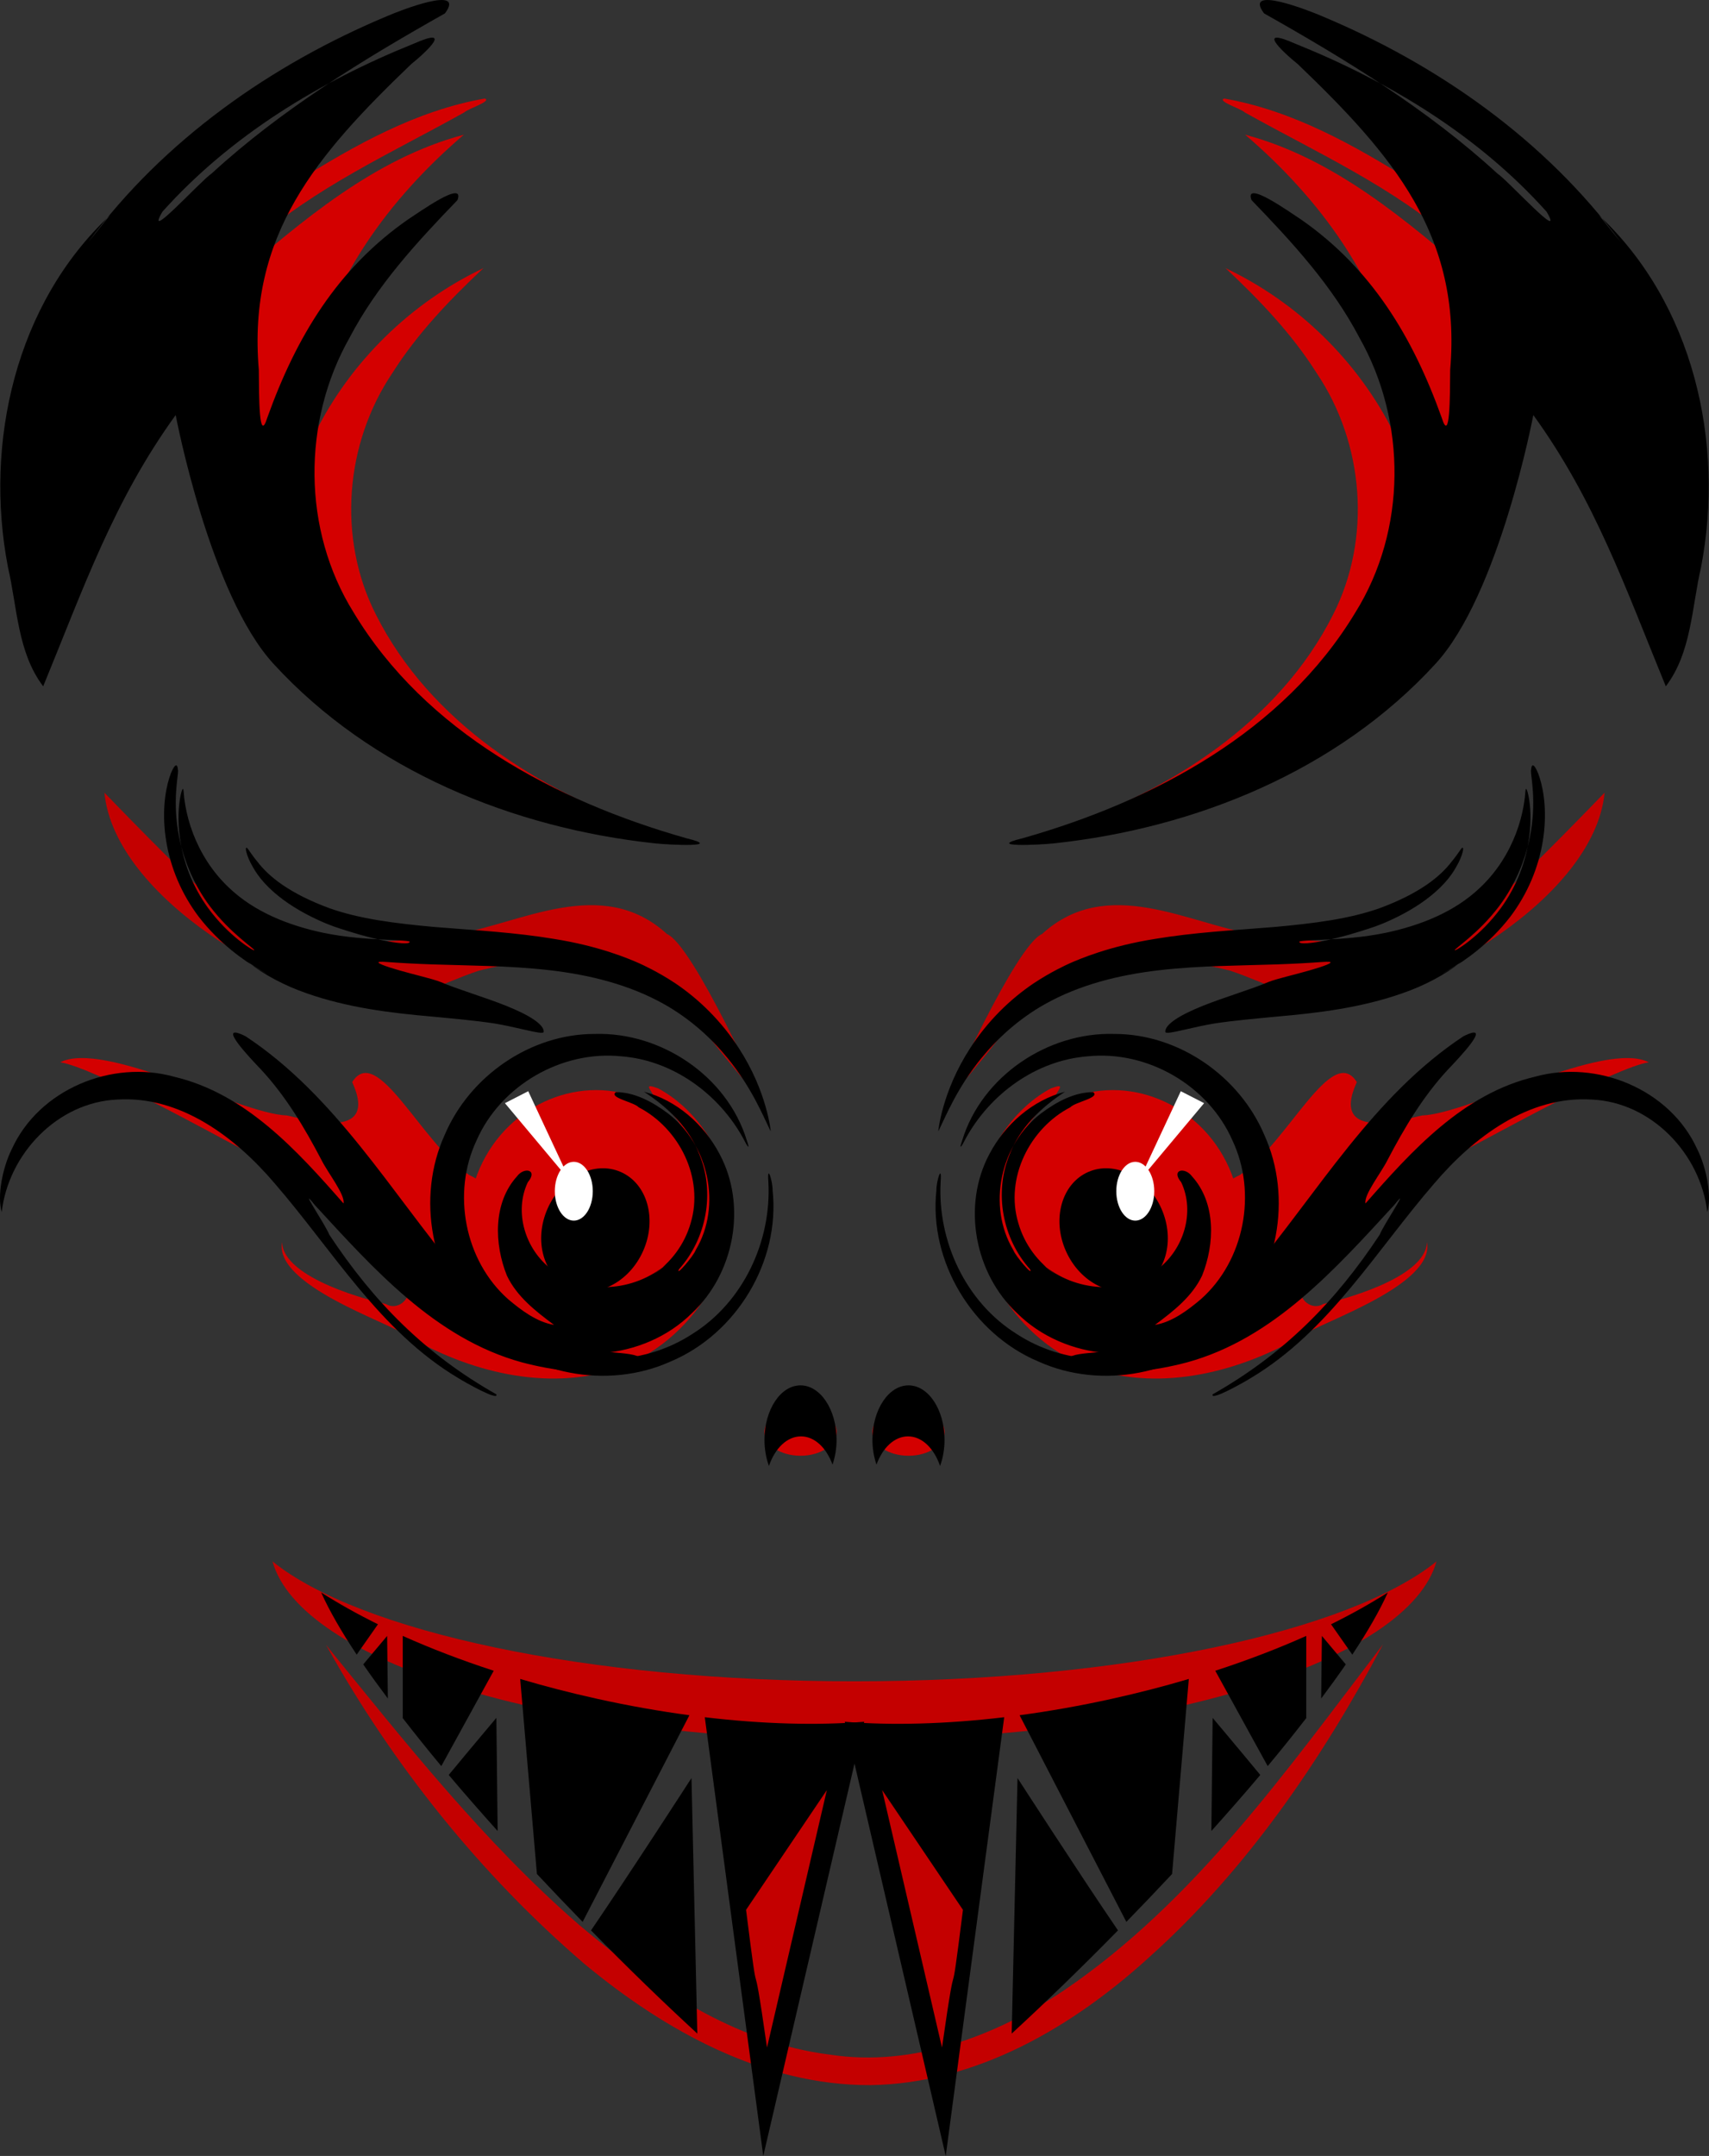
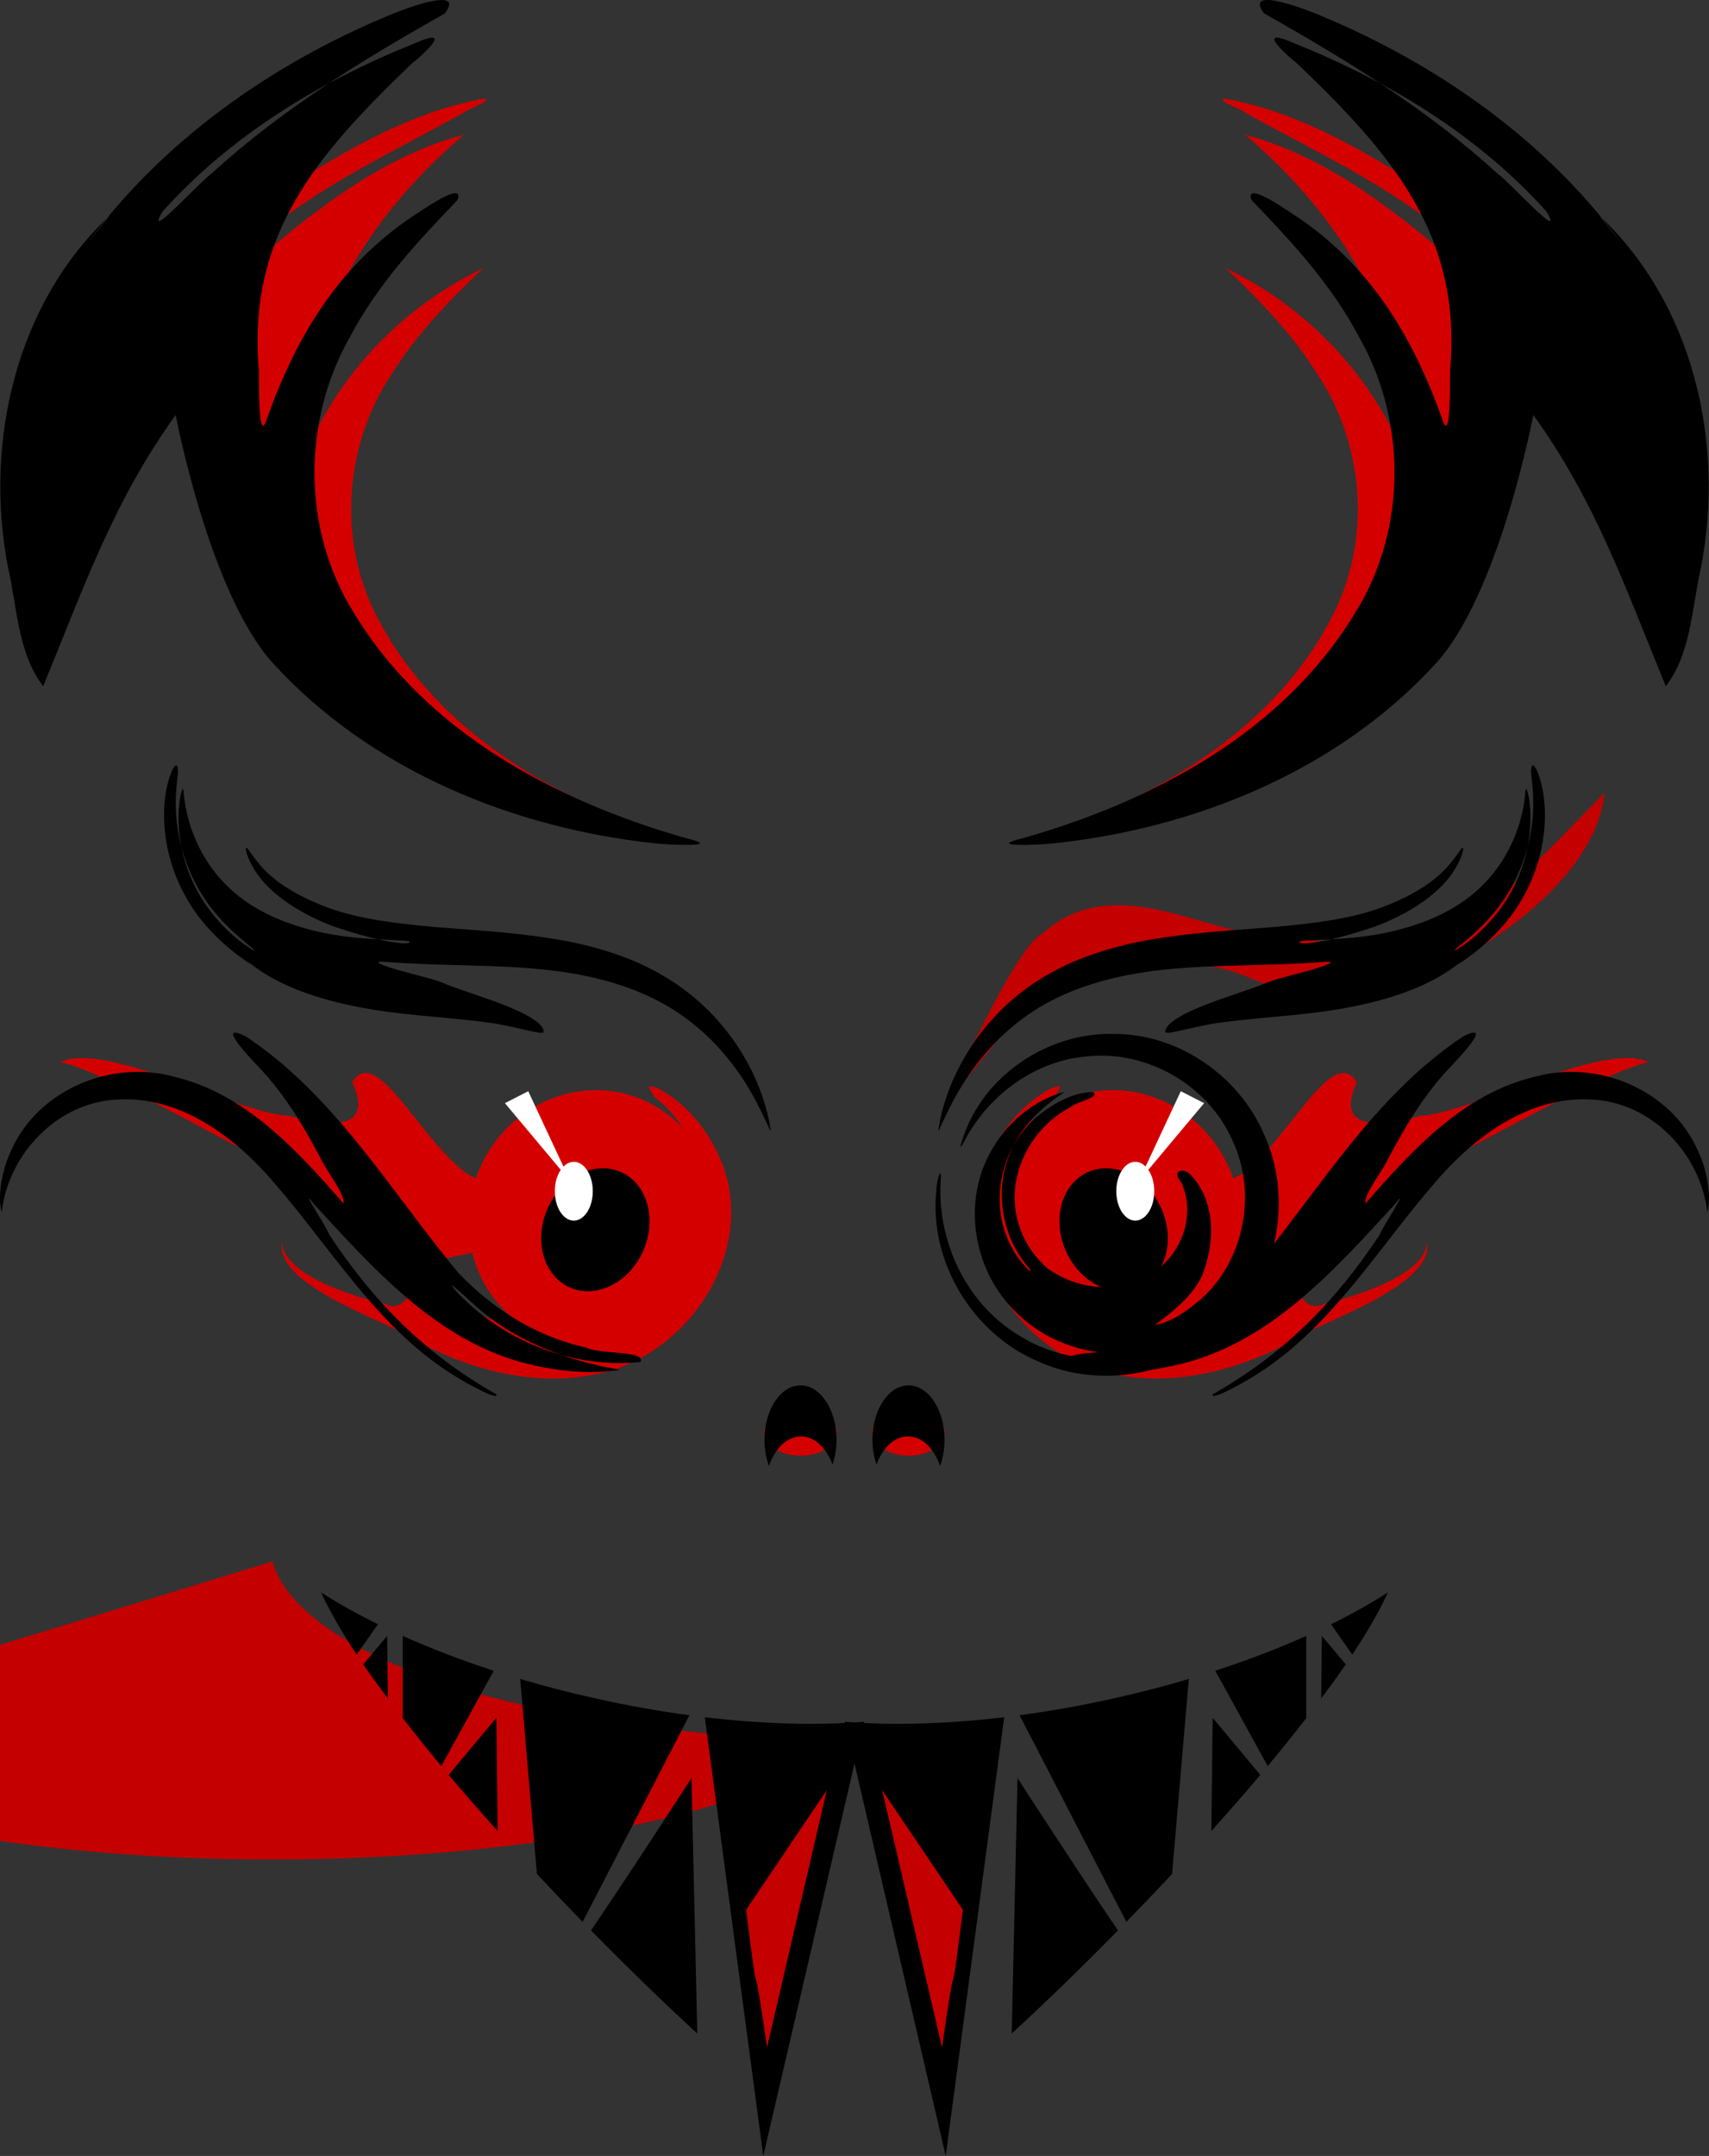
<svg xmlns="http://www.w3.org/2000/svg" id="svg2" viewBox="0 0 670.29 845.09" version="1.1">
  <rect x="0" y="0" width="670.29" height="845.09" fill="#333333" stroke="none" />
  <g id="layer1" transform="translate(994.42 66.657)">
    <g id="g4782" transform="translate(1.437)" fill="#c40000" fill-rule="evenodd">
-       <path id="path4774" style="color:#000000" d="m-454.13 578.81c-37.042 48.406-73.18 99.863-124.21 134.57-26.731 17.958-59.352 30.349-92.035 25.332-37.439-4.654-69.965-26.965-98.25-50.781-37.348-32.388-68.254-71.573-99.344-109.81 26.182 47.077 60.528 90.004 101.34 125.03 31.581 26.187 70.073 47.616 112.06 47.514 41.644-0.577 79.363-22.771 109.38-50.079 38.153-34.146 67.709-77.4 91.743-122.65l-0.618 0.786-0.07 0.089z" />
-       <path id="path4763" style="color:#000000" d="m-888.98 545.38c10.929 39.182 108.94 69.844 228.25 69.844s217.35-30.662 228.28-69.844c-33.93 27.416-123.33 47-228.28 47s-194.32-19.584-228.25-47z" />
+       <path id="path4763" style="color:#000000" d="m-888.98 545.38c10.929 39.182 108.94 69.844 228.25 69.844c-33.93 27.416-123.33 47-228.28 47s-194.32-19.584-228.25-47z" />
    </g>
    <g id="g4786">
      <g id="g4695">
        <path id="path4493" fill-rule="evenodd" fill="#d40000" d="m-737.71 363.42c24.613 18.407 24.29 58.609 2.125 78.75-19 17.838-48.596 16.029-70.984 6.268-6.54-3.312-13.722-5.427-19.516-9.831-6.412-5.567-7.491-7.369 1.719-10.804 9.719-2.589 18.03-3.489 27.938-6.759 7.149-1.354 15.693-4.213 19.25-10.625-0.034-5.073-6.683-8.543-10.656-5.156-8.757-0.794-14.973-7.776-22.613-11.367-18.728-12.402-36.013-51.946-45.843-36.397 11.116 24.168-20.253 14.063-25.668 13.077-18.542-0.659-71.434-29.605-88.826-20.848 13.59 2.232 60.337 28.388 72.701 34.786 19.135 8.928 34.784 23.598 47.531 40.219 4.641 5.133 11.318 8.415 16.031 13.25 1.502 4.795-4.362 9.239-8.531 6.5-5.139-1.071-40.333-9.802-40.741-24.259-3.129 16.795 41.07 31.177 48.861 36.565 24.289 14.189 54.692 22.081 82.287 13.1 29.332-10.131 50.934-42.852 43.531-74.031-3.868-14.748-13.668-28.614-27.162-35.881-5.625-2.027-3.478-0.314-1.432 3.444z" />
        <path id="path4540" fill-rule="evenodd" fill="#d40000" d="m-804.33-28.021c-26.821 4.67-51.136 18.371-73.925 32.667-13.13 8.724-25.462 18.688-36.492 29.962-2.487-1.573-7.963 13.266-16.445 17.049-48.904 91.562-70.336 157.79-3.595 44.386 4.392-6.557 27.223 2.568 36.436 6.898 0.368 11.43-0.85 23.322 1.912 34.725 7.609 40.455 37.627 73.004 72.507 92.904 25.88 14.795 54.866 24.779 84.543 27.788-43.588-15.091-86.296-41.804-107.61-84.145-15.176-29.868-12.14-67.073 6.509-94.71 9.75-15.392 22.44-28.647 35.685-41.055-28.377 13.426-52.095 36.591-66.051 64.671-0.833 4.654 0.399 21.952-7.144 12.851 1.73-10.964 4.153-22.118 4.943-33.505 6.893-38.445 31.471-71.468 60.566-96.322-35.115 9.341-63.467 33.76-90.518 56.95-10.249 2.568 3.95-12.04 7.631-14.536 24.476-21.807 54.741-35.326 83.107-51.19 1.229-1.352 11.069-4.426 7.946-5.389z" />
-         <path id="path4378" fill-rule="evenodd" fill="#c40000" d="m-725.4 324.93c0.782 7.19 30.486 40.676 30.486 40.676s-27.587-61.838-37.898-66.138c-25.619-23.418-57.8-3.866-83.164 0.078-13.897 1.906-27.969 3.679-42.008 2.389-5.897 9.864-17.628 1.868-23.325-3.876-6.96-7.216-23.429-6.532-31.1-13.372-10.153-8.54-41.062-40.645-41.062-40.645 4.019 41.492 70.977 79.26 104.48 81.863 14.881 0.722 28.145-7.384 42.426-12.093 25.032-6.358 53.97-7.858 76.231 7.384 1.703 1.163 3.349 2.41 4.931 3.733z" />
        <path id="path3185" style="color:#000000" fill-rule="evenodd" fill="#d40000" d="m-806.18 391.09c-11.265 25.386-0.742 54.687 23.503 65.446 24.246 10.759 53.033-1.098 64.298-26.484s0.742-54.687-23.503-65.446c-24.246-10.759-53.033 1.098-64.298 26.484z" />
-         <path id="path3187" d="m-733.12 428.91c-12.338 10.681-32.239 12.452-45.167 1.829-10.087-7.673-14.654-22.284-9.127-33.982 4.167-4.949-1.433-6.107-4.213-2.34-9.489 10.454-8.965 26.542-3.977 38.946 3.936 8.276 11.339 13.985 18.492 19.314-6.728-1.114-12.818-5.686-18.019-10.083-17.103-15.161-22.107-41.642-12.383-62.211 9.436-21.584 33.407-35.412 56.81-32.986 20.302 1.58 38.422 14.861 47.994 32.542 1.355 2.78 2.677 4.615 1.202 0.438-7.703-25.203-33.578-42.544-59.664-41.754-25.238-0.026-49.043 16.518-58.845 39.601-11.192 24.642-5.384 55.659 13.963 74.589 18.876 19.425 49.891 25.358 74.594 14.238 25.878-10.822 43.092-39.235 40.059-67.211 0.079-3.276-2.215-10.81-1.661-3.32 1.322 23.28-9.816 47.236-29.815 59.701-18.03 11.808-42.37 13.28-61.383 2.87-3.67-1.416-8.46-5.933-11.209-5.738 21.188 16.125 53.76 13.365 72.506-5.357 16.581-15.529 21.58-42.135 10.768-62.296-6.068-11.597-16.919-21.139-29.642-24.414 9.263 6.045 17.761 14.084 21.75 24.659 6.173 14.944 2.734 32.945-8.03 44.921-1.533 3.216 5.706-5.138 6.572-7.543 10.34-17.359 5.05-41.462-10.923-53.57-5.871-4.405-12.906-8.281-20.397-8.333-2.976 2.193 7.067 3.882 8.927 5.945 15.969 8.262 25.723 27.822 20.405 45.394-2.36 8.28-7.77 15.647-15.006 20.325 1.968-1.161 3.764-2.6 5.416-4.173z" fill-rule="evenodd" />
        <path id="path3189" style="color:#000000" fill-rule="evenodd" d="m-779.64 407.07c-5.543 12.492-1.651 26.339 8.694 30.93 10.345 4.591 23.225-1.815 28.768-14.306 5.543-12.492 1.651-26.339-8.694-30.93-10.345-4.591-23.225 1.815-28.768 14.306z" />
        <path id="path3193" fill-rule="evenodd" d="m-814.54 432.38c-26.654-31.892-48.18-69.443-83.542-92.834-12.573-6.273 2.583 9.382 5.931 12.914 9.803 10.497 17.151 22.868 23.78 35.509 2.477 5.027 9.438 13.745 8.675 17.096-18.228-20.767-38.364-43.034-66.376-49.65-24.449-6.844-53.112 4.934-63.755 28.435-3.614 7.218-5.763 18.377-3.917 24.593 2.618-22.785 21.861-43.035 45.254-44.096 24.908-1.575 46.479 14.838 61.832 32.889 22.822 26.341 41.182 57.877 71.847 76.208 3.288 2.033 16.095 9.224 15.068 6.449-27.999-15.856-48.091-36.213-65.541-62.603-1.351-3.671-12.72-20.423-5.666-11.598 22.97 24.939 47.234 52.318 81.157 61.644 12.449 3.315 25.978 4.956 38.596 2.928-20.977-3.499-41.722-11.301-57.631-25.83-2.916-2.732-13.232-12.111-5.691-3.937 18.186 18.798 45.133 29.47 71.273 26.71 2.416-4.577-15.661-2.841-21.302-5.651-21.741-4.744-40.823-17.851-54.998-34.761 1.606 1.917 3.284 3.772 5.006 5.585z" />
        <path id="path3195" fill-rule="evenodd" d="m-897.22 310.45c3.174 2.461 6.754 4.774 10.648 6.845 3.894 2.071 8.101 3.898 12.501 5.418 7.818 2.748 16.145 4.728 24.469 6.139 8.325 1.411 16.646 2.268 24.527 2.956 8.802 0.838 17.096 1.57 24.464 2.693 1.624 0.248 3.687 0.649 5.837 1.105 2.15 0.457 4.384 0.971 6.39 1.427 2.006 0.455 3.785 0.852 5.072 1.036 1.286 0.184 2.086 0.153 2.128-0.257 0.145-1.418-1.335-3.115-3.958-4.881-2.623-1.767-6.399-3.585-10.701-5.311-4.302-1.726-9.122-3.366-13.666-4.916-4.545-1.55-8.803-3.02-11.97-4.383-0.773-0.332-1.925-0.706-3.316-1.11-2.345-0.677-5.371-1.443-8.393-2.245-3.021-0.802-6.034-1.642-8.37-2.4-2.336-0.757-3.999-1.425-4.365-1.825-0.366-0.4 0.555-0.517 3.428-0.305 2.287 0.169 4.948 0.346 7.935 0.506 2.986 0.16 6.298 0.304 9.877 0.427 6.367 0.213 13.61 0.344 21.417 0.615 7.807 0.271 16.176 0.692 24.763 1.703 0 0 0 0 0 0 7.613 0.89 15.428 2.295 22.99 4.448 7.562 2.153 14.861 5.06 21.521 8.793 0 0 0 0 0 0 5.129 2.883 9.808 6.249 13.97 9.852 4.162 3.603 7.805 7.442 10.935 11.272 2.36 2.887 4.432 5.77 6.244 8.553s3.365 5.466 4.703 7.961c2.678 4.99 4.504 9.222 5.924 12.104 0.11 0.223 0.039-0.627-0.251-2.309-0.29-1.683-0.808-4.199-1.687-7.273-0.879-3.074-2.127-6.706-3.833-10.583-1.707-3.878-3.876-7.998-6.479-12.046-1.655-2.579-3.484-5.13-5.448-7.582s-4.064-4.803-6.239-6.999-4.424-4.235-6.67-6.083c-2.246-1.848-4.487-3.504-6.632-4.955-3.56-2.366-6.771-4.167-9.251-5.463s-4.229-2.095-4.915-2.401c-0.893-0.4-2.335-1.028-4.277-1.796-1.942-0.768-4.386-1.673-7.276-2.608-2.889-0.936-6.225-1.901-9.931-2.799-3.706-0.897-7.782-1.726-12.119-2.415-3.53-0.582-7.232-1.103-11.054-1.562-3.821-0.459-7.761-0.856-11.766-1.211-8.009-0.71-16.273-1.241-24.358-1.92 0-0-0 0-0 0-7.502-0.691-14.894-1.478-21.806-2.629-6.912-1.15-13.34-2.674-19.031-4.702-3.649-1.344-7.059-2.805-10.13-4.338-3.071-1.532-5.804-3.134-8.161-4.743s-4.34-3.224-5.973-4.769-2.92-3.02-3.93-4.342c-1.276-1.526-2.211-2.867-2.889-3.831-0.677-0.964-1.101-1.551-1.295-1.64-0.446-0.203-0.493 0.479-0.146 1.802 0.347 1.323 1.106 3.283 2.378 5.483 1.1 2.042 2.682 4.304 4.727 6.548 2.045 2.244 4.55 4.467 7.297 6.497 2.747 2.03 5.729 3.866 8.608 5.42 2.879 1.553 5.648 2.826 7.957 3.797 2.64 1.088 4.705 1.779 5.725 2.102 2.068 0.654 4.728 1.522 7.627 2.351 2.898 0.83 6.032 1.622 8.946 2.228 2.914 0.606 5.602 1.03 7.564 1.168 1.961 0.138 3.192-0.006 3.215-0.553 0.008-0.195-0.949-0.34-2.688-0.465-1.74-0.124-4.261-0.226-7.367-0.382-3.106-0.156-6.796-0.366-10.866-0.765-4.069-0.399-8.517-0.991-13.142-1.954-6.333-1.346-13.107-3.335-19.492-6.221-3.192-1.443-6.285-3.108-9.183-4.997-2.897-1.889-5.598-4.003-8.03-6.315v-0c-3.43-3.186-6.353-6.798-8.717-10.476-2.364-3.678-4.171-7.416-5.498-10.881-1.485-3.899-2.372-7.456-2.902-10.294-0.53-2.838-0.719-4.962-0.797-6.104-0.073-1.061-0.226-1.312-0.472-0.888-0.246 0.424-0.578 1.526-0.88 3.193-0.302 1.667-0.569 3.902-0.641 6.568-0.072 2.666 0.053 5.762 0.506 9.099 0.302 2.224 0.749 4.556 1.36 6.929 0.611 2.373 1.385 4.787 2.322 7.172 0.937 2.386 2.036 4.742 3.272 7.006s2.61 4.434 4.074 6.459c2.015 2.762 4.157 5.23 6.237 7.351 2.08 2.121 4.095 3.896 5.852 5.305 1.757 1.409 3.255 2.453 4.321 3.117 1.066 0.664 1.7 0.952 1.773 0.818 0.049-0.089-0.474-0.549-1.44-1.339-0.965-0.79-2.371-1.911-4.055-3.359s-3.644-3.224-5.699-5.323-4.201-4.525-6.257-7.251c-2.856-3.811-5.448-8.183-7.495-12.786-2.047-4.602-3.548-9.424-4.487-14.032-0.689-3.382-1.083-6.651-1.258-9.651-0.176-2.999-0.136-5.728 0-8.062 0.131-2.334 0.351-4.274 0.523-5.725s0.292-2.413 0.26-2.791c-0.081-0.945-0.205-1.56-0.394-1.874-0.189-0.314-0.444-0.327-0.756-0.061-0.625 0.532-1.493 2.183-2.312 4.79-0.82 2.607-1.574 6.178-1.881 10.447-0.306 4.269-0.152 9.235 0.727 14.473 0.826 4.958 2.305 10.16 4.451 15.186 2.146 5.027 4.961 9.869 8.218 14.183v0c2.062 2.679 4.239 5.128 6.424 7.329s4.375 4.152 6.462 5.854c4.173 3.404 7.914 5.81 10.426 7.317 1.256 0.754 2.208 1.284 2.775 1.593 0.568 0.308 0.75 0.395 0.485 0.237-0.265-0.159-0.979-0.562-2.182-1.279-1.202-0.717-2.895-1.746-5.071-3.219z" />
        <path id="path4691" style="color:#000000" fill-rule="evenodd" fill="#d40000" d="m-680.46 503.96c-7.811 0-14.125-4.148-14.125-9.266 0-1.623 0.631-3.143 1.75-4.47 2.346 2.99 7.078 5.041 12.562 5.041 5.344 0 9.97-1.944 12.375-4.81 1.002 1.272 1.594 2.709 1.594 4.239 0 5.118-6.346 9.266-14.156 9.266z" />
        <path id="path4144" style="color:#000000" fill-rule="evenodd" d="m-680.46 476.37c-7.811 0-14.125 9.541-14.125 21.312 0 3.733 0.631 7.23 1.75 10.281 2.346-6.878 7.078-11.594 12.562-11.594 5.344 0 9.97 4.47 12.375 11.062 1.002-2.926 1.594-6.23 1.594-9.75 0-11.772-6.346-21.312-14.156-21.312z" />
        <path id="path4184" d="m-799.74 606.71s-10.602 12.578-18.688 22.375c6.132 7.264 12.57 14.596 19.188 21.969l-0.5-44.344z" />
        <path id="path4186" d="m-842.58 574.59s-4.894 5.817-9.375 11.156c2.961 4.319 6.225 8.783 9.656 13.375l-0.281-24.531z" />
        <path id="path4188" d="m-723.21 630.3s-24.636 38.109-39.406 59.719c14.369 14.638 28.591 28.411 41.688 40.438l-2.281-100.16z" />
        <path id="path4152" d="m-868.46 557.55c3.222 7.174 7.977 15.405 13.938 24.375l8.344-11.906c-8.152-4.011-15.585-8.193-22.281-12.469zm32 17.031v32.219c4.757 6.13 9.784 12.414 15.125 18.812l20.562-37.375c-12.765-4.152-24.731-8.752-35.688-13.656zm46.062 16.875 6.562 76.438c5.933 6.349 11.938 12.624 17.938 18.781l41.875-81c-11.748-1.577-23.838-3.708-36.188-6.438-10.405-2.3-20.499-4.909-30.188-7.781zm72.406 15 22.938 171.97 39.594-170.19c-18.396 1.47-39.662 0.942-62.531-1.781z" />
        <path id="path4229" fill="#c40000" d="m-693.59 735.95 23.475-100.94-31.691 46.95c5.899 47.001 1.517 7.1 8.216 53.992z" />
        <path id="path4142" fill-rule="evenodd" d="m-951.3 17.765c-37.014 34.657-49.387 89.134-39.996 137.9 3.647 15.688 3.724 33.462 13.816 46.697 15.817-38.477 27.697-72.82 51.964-106.33 0 0 13.341 70.56 38.526 97.684 38.257 41.669 93.965 64.283 149.5 70.208 5.599 0.615 27.516 1.649 12.2-2.029-51.201-14.529-102.23-41.662-130.46-88.522-20.106-32.245-20.216-74.785-1.548-107.69 10.681-20.406 26.417-37.473 42.305-53.9 3.085-8.289-15.184 4.872-19.449 7.616-27.561 19.185-43.762 45.914-55.141 77.672-3.3 10.595-3.242-8.325-3.327-18.802-4.518-52.696 22.606-84.17 59.716-119.74 6.601-5.321 16.452-14.857 1.095-8.082-36.825 14.782-71.986 36.134-98.62 65.888-7.546 12.826 14.915-12.042 19.341-15.016 27.384-25.13 59.248-44.555 91.483-62.738 8.334-11.261-17.454-1.164-22.332 0.925-45.679 19.043-87.965 48.692-117.55 88.735 2.864-3.459 5.562-7.055 8.475-10.472z" />
        <path id="rect4474" style="color:#000000" fill-rule="evenodd" fill="#fff" d="m-787.24 361.07 16.492 35.294-25.636-30.607z" />
        <path id="path4477" style="color:#000000" d="m-924.79 615.6c0 4.393-2.374 7.955-5.303 7.955s-5.303-3.562-5.303-7.955 2.374-7.955 5.303-7.955 5.303 3.562 5.303 7.955z" fill-rule="evenodd" transform="matrix(1.404 0 0 1.449 536.48 -491.73)" fill="#fff" />
      </g>
      <g id="g4715">
        <path id="path4619" fill-rule="evenodd" fill="#d40000" d="m-580.83 363.42c-24.613 18.407-24.29 58.609-2.125 78.75 19 17.838 48.596 16.029 70.984 6.268 6.54-3.312 13.722-5.427 19.516-9.831 6.412-5.567 7.491-7.369-1.719-10.804-9.719-2.589-18.03-3.489-27.938-6.759-7.149-1.354-15.693-4.213-19.25-10.625 0.034-5.073 6.683-8.543 10.656-5.156 8.757-0.794 14.973-7.776 22.613-11.367 18.728-12.402 36.013-51.946 45.843-36.397-11.116 24.168 20.253 14.063 25.668 13.077 18.542-0.659 71.434-29.605 88.826-20.848-13.59 2.232-60.337 28.388-72.701 34.786-19.135 8.928-34.784 23.598-47.531 40.219-4.641 5.133-11.318 8.415-16.031 13.25-1.502 4.795 4.362 9.239 8.531 6.5 5.139-1.071 40.333-9.802 40.741-24.259 3.129 16.795-41.07 31.177-48.861 36.565-24.289 14.189-54.692 22.081-82.287 13.1-29.332-10.131-50.934-42.852-43.531-74.031 3.868-14.748 13.668-28.614 27.162-35.881 5.625-2.027 3.478-0.314 1.432 3.444z" />
        <path id="path4621" fill-rule="evenodd" fill="#d40000" d="m-514.22-28.021c26.821 4.67 51.136 18.371 73.925 32.667 13.13 8.724 25.462 18.688 36.492 29.962 2.487-1.573 7.963 13.266 16.445 17.049 48.904 91.562 70.336 157.79 3.595 44.386-4.392-6.557-27.223 2.568-36.436 6.898-0.368 11.43 0.85 23.322-1.912 34.725-7.609 40.455-37.627 73.004-72.507 92.904-25.88 14.795-54.866 24.779-84.543 27.788 43.588-15.091 86.296-41.804 107.61-84.145 15.176-29.868 12.14-67.073-6.509-94.71-9.75-15.392-22.44-28.647-35.685-41.055 28.377 13.426 52.095 36.591 66.051 64.671 0.833 4.654-0.399 21.952 7.144 12.851-1.73-10.964-4.153-22.118-4.943-33.505-6.893-38.445-31.471-71.468-60.566-96.322 35.115 9.341 63.467 33.76 90.518 56.95 10.249 2.568-3.95-12.04-7.631-14.536-24.476-21.807-54.741-35.326-83.107-51.19-1.229-1.352-11.069-4.426-7.946-5.389z" />
        <path id="path4623" fill-rule="evenodd" fill="#c40000" d="m-593.15 324.93c-0.782 7.19-30.486 40.676-30.486 40.676s27.587-61.838 37.898-66.138c25.619-23.418 57.8-3.866 83.164 0.078 13.897 1.906 27.969 3.679 42.008 2.389 5.897 9.864 17.628 1.868 23.325-3.876 6.96-7.216 23.429-6.532 31.1-13.372 10.153-8.54 41.062-40.645 41.062-40.645-4.019 41.492-70.977 79.26-104.48 81.863-14.881 0.722-28.145-7.384-42.426-12.093-25.032-6.358-53.97-7.858-76.231 7.384-1.703 1.163-3.349 2.41-4.931 3.733z" />
        <path id="path4625" style="color:#000000" fill-rule="evenodd" fill="#d40000" d="m-512.37 391.09c11.265 25.386 0.742 54.687-23.503 65.446-24.246 10.759-53.033-1.098-64.298-26.484s-0.742-54.687 23.503-65.446c24.246-10.759 53.033 1.098 64.298 26.484z" />
        <path id="path4693" style="color:#000000" fill-rule="evenodd" fill="#d40000" d="m-638.09 503.96c7.811 0 14.125-4.148 14.125-9.266 0-1.623-0.631-3.143-1.75-4.47-2.346 2.99-7.078 5.041-12.562 5.041-5.344 0-9.97-1.944-12.375-4.81-1.002 1.272-1.594 2.709-1.594 4.239 0 5.118 6.346 9.266 14.156 9.266z" />
        <path id="path4627" fill-rule="evenodd" d="m-585.43 428.91c12.338 10.681 32.239 12.452 45.167 1.829 10.087-7.673 14.654-22.284 9.127-33.982-4.167-4.949 1.433-6.107 4.213-2.34 9.489 10.454 8.965 26.542 3.977 38.946-3.936 8.276-11.339 13.985-18.492 19.314 6.728-1.114 12.818-5.686 18.019-10.083 17.103-15.161 22.107-41.642 12.383-62.211-9.436-21.584-33.407-35.412-56.81-32.986-20.302 1.58-38.422 14.861-47.994 32.542-1.355 2.78-2.677 4.615-1.202 0.438 7.703-25.203 33.578-42.544 59.664-41.754 25.238-0.026 49.043 16.518 58.845 39.601 11.192 24.642 5.384 55.659-13.963 74.589-18.876 19.425-49.891 25.358-74.594 14.238-25.878-10.822-43.092-39.235-40.059-67.211-0.079-3.276 2.215-10.81 1.661-3.32-1.322 23.28 9.816 47.236 29.815 59.701 18.03 11.808 42.37 13.28 61.383 2.87 3.67-1.416 8.46-5.933 11.209-5.738-21.188 16.125-53.76 13.365-72.506-5.357-16.581-15.529-21.58-42.135-10.768-62.296 6.068-11.597 16.919-21.139 29.642-24.414-9.263 6.045-17.761 14.084-21.75 24.659-6.173 14.944-2.734 32.945 8.03 44.921 1.533 3.216-5.706-5.138-6.572-7.543-10.34-17.359-5.05-41.462 10.923-53.57 5.871-4.405 12.906-8.281 20.397-8.333 2.976 2.193-7.067 3.882-8.927 5.945-15.969 8.262-25.723 27.822-20.405 45.394 2.36 8.28 7.77 15.647 15.006 20.325-1.968-1.161-3.764-2.6-5.416-4.173z" />
        <path id="path4629" style="color:#000000" fill-rule="evenodd" d="m-538.91 407.07c5.543 12.492 1.651 26.339-8.694 30.93-10.345 4.591-23.225-1.815-28.768-14.306-5.543-12.492-1.651-26.339 8.694-30.93 10.345-4.591 23.225 1.815 28.768 14.306z" />
        <path id="path4631" fill-rule="evenodd" d="m-504.01 432.38c26.654-31.892 48.18-69.443 83.542-92.834 12.573-6.273-2.583 9.382-5.931 12.914-9.803 10.497-17.151 22.868-23.78 35.509-2.477 5.027-9.438 13.745-8.675 17.096 18.228-20.767 38.364-43.034 66.376-49.65 24.449-6.844 53.112 4.934 63.755 28.435 3.614 7.218 5.763 18.377 3.917 24.593-2.618-22.785-21.861-43.035-45.254-44.096-24.908-1.575-46.479 14.838-61.832 32.889-22.822 26.341-41.182 57.877-71.847 76.208-3.288 2.033-16.095 9.224-15.068 6.449 27.999-15.856 48.091-36.213 65.541-62.603 1.351-3.671 12.72-20.423 5.666-11.598-22.97 24.939-47.234 52.318-81.157 61.644-12.449 3.315-25.978 4.956-38.596 2.928 20.977-3.499 41.722-11.301 57.631-25.83 2.916-2.732 13.232-12.111 5.691-3.937-18.186 18.798-45.133 29.47-71.273 26.71-2.416-4.577 15.661-2.841 21.302-5.651 21.741-4.744 40.823-17.851 54.998-34.761-1.606 1.917-3.284 3.772-5.006 5.585z" />
        <path id="path4633" d="m-421.33 310.45c-3.174 2.461-6.754 4.774-10.648 6.845-3.894 2.071-8.101 3.898-12.501 5.418-7.818 2.748-16.145 4.728-24.469 6.139-8.325 1.411-16.646 2.268-24.527 2.956-8.802 0.838-17.096 1.57-24.464 2.693-1.624 0.248-3.687 0.649-5.837 1.105-2.15 0.457-4.384 0.971-6.39 1.427-2.006 0.455-3.785 0.852-5.072 1.036-1.286 0.184-2.086 0.153-2.128-0.257-0.145-1.418 1.335-3.115 3.958-4.881 2.623-1.767 6.399-3.585 10.701-5.311 4.302-1.726 9.122-3.366 13.666-4.916 4.545-1.55 8.803-3.02 11.97-4.383 0.773-0.332 1.925-0.706 3.316-1.11 2.345-0.677 5.371-1.443 8.393-2.245 3.021-0.802 6.034-1.642 8.37-2.4 2.336-0.757 3.999-1.425 4.365-1.825 0.366-0.4-0.555-0.517-3.428-0.305-2.287 0.169-4.948 0.346-7.935 0.506-2.986 0.16-6.298 0.304-9.877 0.427-6.367 0.213-13.61 0.344-21.417 0.615-7.807 0.271-16.176 0.692-24.763 1.703 0 0 0 0-0 0-7.613 0.89-15.428 2.295-22.99 4.448-7.562 2.153-14.861 5.06-21.521 8.793-0 0-0 0-0 0-5.129 2.883-9.808 6.249-13.97 9.852-4.162 3.603-7.805 7.442-10.935 11.272-2.36 2.887-4.432 5.77-6.244 8.553s-3.365 5.466-4.703 7.961c-2.678 4.99-4.504 9.222-5.924 12.104-0.11 0.223-0.039-0.627 0.251-2.309 0.29-1.683 0.808-4.199 1.687-7.273 0.879-3.074 2.127-6.706 3.833-10.583 1.707-3.878 3.876-7.998 6.479-12.046 1.655-2.579 3.484-5.13 5.448-7.582s4.064-4.803 6.239-6.999 4.424-4.235 6.67-6.083c2.246-1.848 4.487-3.504 6.632-4.955 3.56-2.366 6.771-4.167 9.251-5.463s4.229-2.095 4.915-2.401c0.893-0.4 2.335-1.028 4.277-1.796 1.942-0.768 4.386-1.673 7.276-2.608 2.889-0.936 6.225-1.901 9.931-2.799 3.706-0.897 7.782-1.726 12.119-2.415 3.53-0.582 7.232-1.103 11.054-1.562 3.821-0.459 7.761-0.856 11.766-1.211 8.009-0.71 16.273-1.241 24.358-1.92 0-0 0 0 0 0 7.502-0.691 14.894-1.478 21.806-2.629 6.912-1.15 13.34-2.674 19.031-4.702 3.649-1.344 7.059-2.805 10.13-4.338 3.071-1.532 5.804-3.134 8.161-4.743s4.34-3.224 5.973-4.769 2.92-3.02 3.93-4.342c1.276-1.526 2.211-2.867 2.889-3.831 0.677-0.964 1.101-1.551 1.295-1.64 0.446-0.203 0.493 0.479 0.146 1.802-0.347 1.323-1.106 3.283-2.378 5.483-1.1 2.042-2.682 4.304-4.727 6.548-2.045 2.244-4.55 4.467-7.297 6.497-2.747 2.03-5.729 3.866-8.608 5.42-2.879 1.553-5.648 2.826-7.957 3.797-2.64 1.088-4.705 1.779-5.725 2.102-2.068 0.654-4.728 1.522-7.627 2.351-2.898 0.83-6.032 1.622-8.946 2.228-2.914 0.606-5.602 1.03-7.564 1.168-1.961 0.138-3.192-0.006-3.215-0.553-0.008-0.195 0.949-0.34 2.688-0.465 1.74-0.124 4.261-0.226 7.367-0.382 3.106-0.156 6.796-0.366 10.866-0.765 4.069-0.399 8.517-0.991 13.142-1.954 6.333-1.346 13.107-3.335 19.492-6.221 3.192-1.443 6.285-3.108 9.183-4.997 2.897-1.889 5.598-4.003 8.03-6.315v-0c3.43-3.186 6.353-6.798 8.717-10.476 2.364-3.678 4.171-7.416 5.498-10.881 1.485-3.899 2.372-7.456 2.902-10.294 0.53-2.838 0.719-4.962 0.797-6.104 0.073-1.061 0.226-1.312 0.472-0.888 0.246 0.424 0.578 1.526 0.88 3.193 0.302 1.667 0.569 3.902 0.641 6.568 0.072 2.666-0.053 5.762-0.506 9.099-0.302 2.224-0.749 4.556-1.36 6.929-0.611 2.373-1.385 4.787-2.322 7.172-0.937 2.386-2.036 4.742-3.272 7.006s-2.61 4.434-4.074 6.459c-2.015 2.762-4.157 5.23-6.237 7.351-2.08 2.121-4.095 3.896-5.852 5.305-1.757 1.409-3.255 2.453-4.321 3.117-1.066 0.664-1.7 0.952-1.773 0.818-0.049-0.089 0.474-0.549 1.44-1.339 0.965-0.79 2.371-1.911 4.055-3.359s3.644-3.224 5.699-5.323 4.201-4.525 6.257-7.251c2.856-3.811 5.448-8.183 7.495-12.786 2.047-4.602 3.548-9.424 4.487-14.032 0.689-3.382 1.083-6.651 1.258-9.651 0.176-2.999 0.136-5.728 0-8.062-0.131-2.334-0.351-4.274-0.523-5.725s-0.292-2.413-0.26-2.791c0.081-0.945 0.205-1.56 0.394-1.874 0.189-0.314 0.444-0.327 0.756-0.061 0.625 0.532 1.493 2.183 2.312 4.79 0.82 2.607 1.574 6.178 1.881 10.447 0.306 4.269 0.152 9.235-0.727 14.473-0.826 4.958-2.305 10.16-4.451 15.186-2.146 5.027-4.961 9.869-8.218 14.183v0c-2.062 2.679-4.239 5.128-6.424 7.329s-4.375 4.152-6.462 5.854c-4.173 3.404-7.914 5.81-10.426 7.317-1.256 0.754-2.208 1.284-2.775 1.593-0.568 0.308-0.75 0.395-0.485 0.237 0.265-0.159 0.979-0.562 2.182-1.279 1.202-0.717 2.895-1.746 5.071-3.219z" fill-rule="evenodd" />
        <path id="path4635" style="color:#000000" fill-rule="evenodd" d="m-638.09 476.37c7.811 0 14.125 9.541 14.125 21.312 0 3.733-0.631 7.23-1.75 10.281-2.346-6.878-7.078-11.594-12.562-11.594-5.344 0-9.97 4.47-12.375 11.062-1.002-2.926-1.594-6.23-1.594-9.75 0-11.772 6.346-21.312 14.156-21.312z" />
        <path id="path4637" d="m-518.81 606.71s10.602 12.578 18.688 22.375c-6.132 7.264-12.57 14.596-19.188 21.969l0.5-44.344z" />
        <path id="path4639" d="m-475.96 574.59s4.894 5.817 9.375 11.156c-2.961 4.319-6.225 8.783-9.656 13.375l0.281-24.531z" />
        <path id="path4641" d="m-595.34 630.3s24.636 38.109 39.406 59.719c-14.369 14.638-28.591 28.411-41.688 40.438l2.281-100.16z" />
        <path id="path4643" d="m-450.09 557.55c-3.222 7.174-7.977 15.405-13.938 24.375l-8.344-11.906c8.152-4.011 15.585-8.193 22.281-12.469zm-32 17.031v32.219c-4.757 6.13-9.784 12.414-15.125 18.812l-20.562-37.375c12.765-4.152 24.731-8.752 35.688-13.656zm-46.062 16.875-6.562 76.438c-5.933 6.349-11.938 12.624-17.938 18.781l-41.875-81c11.748-1.577 23.838-3.708 36.188-6.438 10.405-2.3 20.499-4.909 30.188-7.781zm-72.406 15-22.938 171.97-39.594-170.19c18.396 1.47 39.662 0.942 62.531-1.781z" />
        <path id="path4645" fill="#c40000" d="m-624.96 735.95-23.475-100.94 31.691 46.95c-5.899 47.001-1.517 7.1-8.216 53.992z" />
        <path id="path4647" fill-rule="evenodd" d="m-367.25 17.765c37.014 34.657 49.387 89.134 39.996 137.9-3.647 15.688-3.724 33.462-13.816 46.697-15.817-38.477-27.697-72.82-51.964-106.33 0 0-13.341 70.56-38.526 97.684-38.257 41.669-93.965 64.283-149.5 70.208-5.599 0.615-27.516 1.649-12.2-2.029 51.201-14.529 102.23-41.662 130.46-88.522 20.106-32.245 20.216-74.785 1.548-107.69-10.681-20.406-26.417-37.473-42.305-53.9-3.085-8.289 15.184 4.872 19.449 7.616 27.561 19.185 43.762 45.914 55.141 77.672 3.3 10.595 3.242-8.325 3.327-18.802 4.518-52.696-22.606-84.17-59.716-119.74-6.601-5.321-16.452-14.857-1.095-8.082 36.825 14.782 71.986 36.134 98.62 65.888 7.546 12.826-14.915-12.042-19.341-15.016-27.384-25.13-59.248-44.555-91.483-62.738-8.334-11.261 17.454-1.164 22.332 0.925 45.679 19.043 87.965 48.692 117.55 88.735-2.864-3.459-5.562-7.055-8.475-10.472z" />
        <path id="path4649" style="color:#000000" fill-rule="evenodd" fill="#fff" d="m-531.3 361.07-16.492 35.294 25.636-30.607z" />
        <path id="path4651" style="color:#000000" d="m-924.79 615.6c0 4.393-2.374 7.955-5.303 7.955s-5.303-3.562-5.303-7.955 2.374-7.955 5.303-7.955 5.303 3.562 5.303 7.955z" fill-rule="evenodd" transform="matrix(-1.404 0 0 1.449 -1855 -491.73)" fill="#fff" />
      </g>
    </g>
  </g>
</svg>